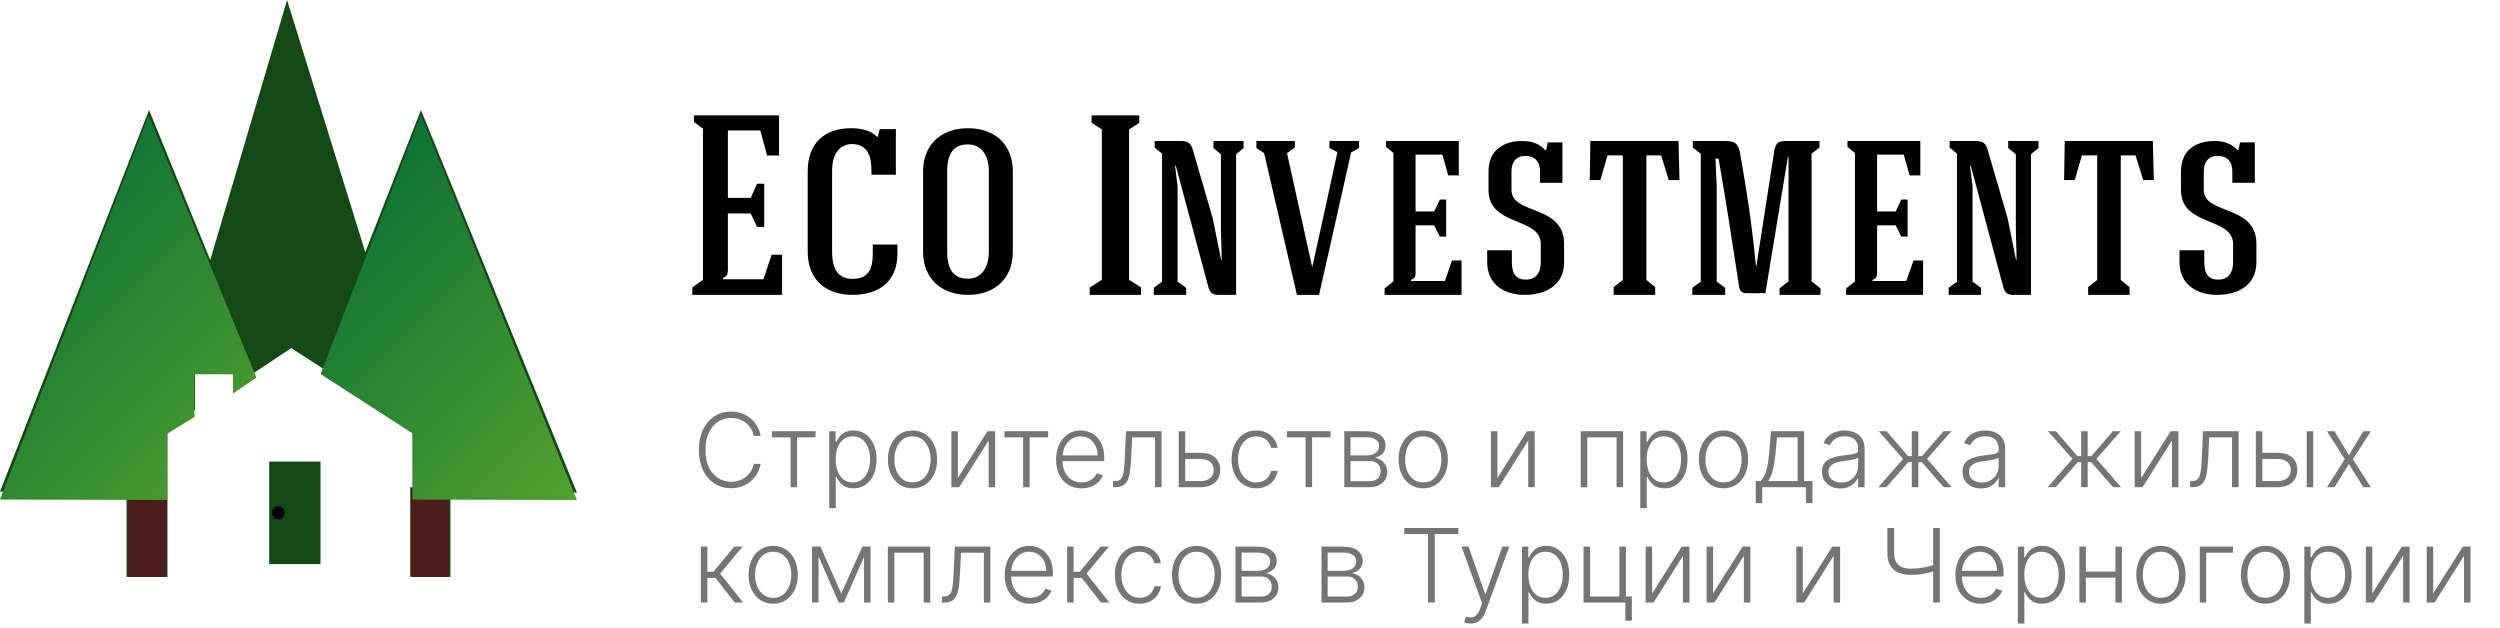
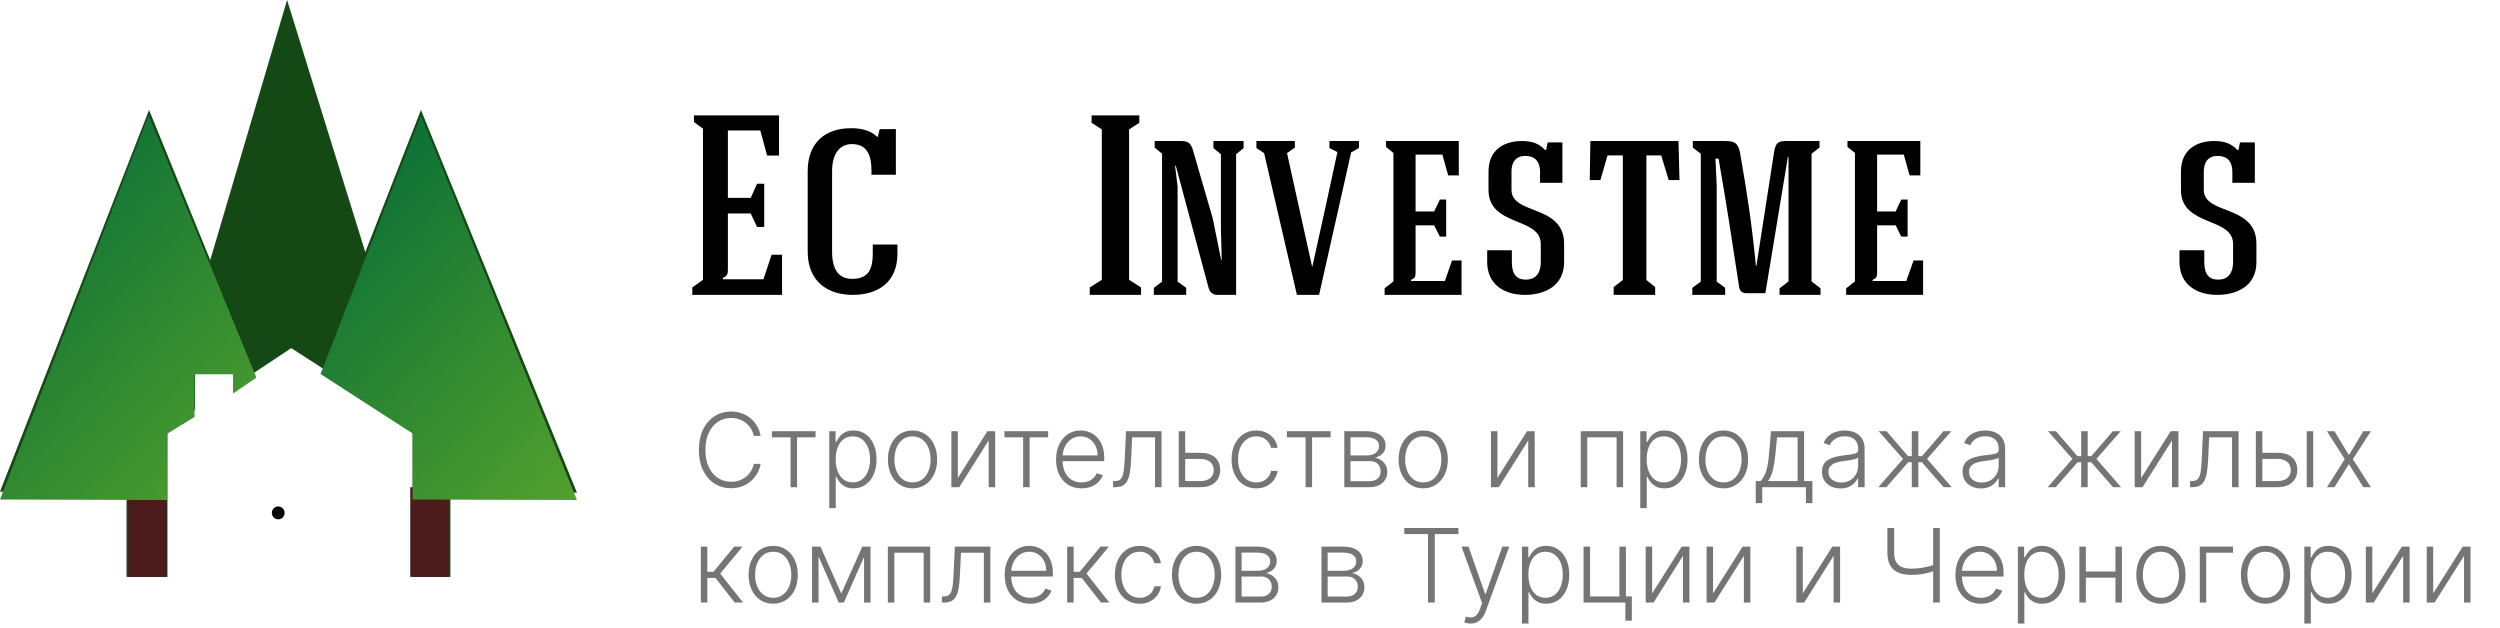
<svg xmlns="http://www.w3.org/2000/svg" width="195" height="49" viewBox="0 0 195 49" fill="none">
  <path d="M61 23V19.868H60.186L59.549 21.781C58.49 21.781 57.441 21.781 56.382 21.781V21.676C56.696 21.56 56.775 21.381 56.775 21.066C56.775 19.584 56.775 18.123 56.775 16.652H58.559L59.049 17.703H59.608C59.608 16.725 59.608 15.306 59.608 14.329H59.049L58.559 15.432H56.775C56.775 13.677 56.775 11.911 56.775 10.177H59.304L59.833 12.132H60.765V9C58.49 9 56.402 9 54.127 9V9.515L54.833 10.04C54.833 13.95 54.833 17.881 54.833 21.823L54 22.422V23C56.343 23 58.676 23 61 23Z" fill="black" />
  <path d="M69.877 10.074H68.618L68.465 10.677H68.424C67.882 10.137 67.104 10 66.377 10C64.3 10 63 11.185 63 13.353C63 14.115 63 18.875 63 19.626C63 21.953 64.556 23 66.5 23C68.465 23 70 22.037 70 19.784V19.076H68.076V19.763C68.076 21.011 67.728 21.752 66.48 21.752C65.487 21.752 64.903 21.128 64.903 19.626C64.903 18.875 64.903 14.115 64.903 13.353C64.903 11.767 65.681 11.238 66.439 11.238C67.667 11.238 67.974 12.168 67.974 13.29V13.628H69.877V10.074Z" fill="black" />
-   <path d="M79 13.358C79 11.316 77.634 10 75.5 10C73.366 10 72 11.337 72 13.358C72 15.463 72 17.537 72 19.642C72 21.663 73.366 23 75.5 23C77.634 23 79 21.684 79 19.642V13.358ZM73.882 13.358C73.882 11.958 74.387 11.263 75.5 11.263C76.613 11.263 77.129 12.2 77.129 13.358C77.129 15.463 77.129 17.537 77.129 19.642C77.129 20.779 76.613 21.737 75.5 21.737C74.387 21.737 73.882 21.021 73.882 19.642V13.358Z" fill="black" />
  <path d="M88.069 10.093L88.867 9.578V9H85.144V9.578L85.942 10.093C85.942 14.014 85.942 17.902 85.942 21.823L85 22.422V23C86.219 23 87.803 23 89 23V22.422L88.069 21.823C88.069 17.902 88.069 14.014 88.069 10.093Z" fill="black" />
  <path d="M91.853 14.553L91.656 12.942C91.675 12.942 91.694 12.922 91.712 12.922L94.253 22.39C94.337 22.75 94.554 23 94.968 23H96.417V12.031L97 11.55V11H94.648V11.55L95.231 12.031V17.546C95.231 18.356 95.288 19.427 95.288 20.278H95.25L94.591 17.025L93.058 11.741C92.888 11.15 92.681 11.02 92.164 11H90.066V11.51L90.64 11.991V21.969L90 22.45V23H92.522V22.45L91.853 21.969V14.553Z" fill="black" />
  <path d="M102.353 20.839C101.694 17.852 101.055 14.934 100.388 11.946L100.999 11.508V11H98V11.548L98.602 11.946L101.159 23H102.888L105.389 11.886L106 11.548V11H103.697V11.548L104.317 11.866C103.678 14.864 103.02 17.852 102.353 20.839Z" fill="black" />
  <path d="M114 23V20.318H113.257L112.7 21.919H110.062V21.819C110.35 21.729 110.415 21.569 110.415 21.289V17.576H111.864L112.31 18.456H112.802V15.564H112.31L111.864 16.495H110.415V12.061H112.505L112.96 13.682H113.786V11H108.111V11.46L108.687 11.931V21.949L108 22.49V23H114Z" fill="black" />
  <path d="M117.924 20.446V19.52H116V20.427C116 22.22 117.365 23 118.938 23C120.464 23 122 22.318 122 20.446V19.013C122 15.923 117.896 16.79 117.896 14.812V13.388C117.896 12.628 118.256 12.16 118.976 12.16C119.706 12.16 120.123 12.589 120.123 13.388V14.256H121.867C121.867 13.203 121.867 12.14 121.867 11.107H120.72L120.597 11.702H120.521C119.981 11.107 119.318 11 118.701 11C117.384 11 116.104 11.624 116.104 13.388V14.812C116.104 17.716 120.18 16.888 120.18 19.032V20.446C120.18 21.236 119.839 21.811 119.005 21.811C118.322 21.811 117.924 21.421 117.924 20.446Z" fill="black" />
  <path d="M129.573 12.121L130.159 14.043H131L130.922 11C128.644 11 126.356 11 124.049 11L124 14.043H124.831L125.388 12.121H126.581C126.581 15.374 126.581 18.606 126.581 21.839L125.867 22.39V23C126.835 23 128.135 23 129.103 23V22.39L128.419 21.839C128.419 18.606 128.419 15.374 128.419 12.121H129.573Z" fill="black" />
  <path d="M133.903 14.533L133.806 12.371H134.049C134.641 15.754 135.136 18.967 135.65 22.369C135.709 22.71 135.874 22.87 136.243 22.87H137.699L139.456 12.231H139.505V13.963C139.505 13.943 139.505 13.932 139.505 21.949L138.806 22.49V23H142V22.49L141.301 21.949V11.991L141.922 11.51V11H139.398C138.748 11 138.534 11.08 138.398 11.741L137 20.738H136.961C136.631 17.385 136.301 15.204 135.709 11.841C135.524 11.08 135.243 11 134.456 11H132.039V11.51L132.66 11.991V21.969L132 22.45V23H134.563V22.45L133.903 21.969V14.533Z" fill="black" />
  <path d="M150 23V20.318H149.257L148.69 21.919H146.062V21.819C146.341 21.729 146.415 21.569 146.415 21.289V17.576H147.864L148.3 18.456H148.793V15.564H148.3L147.864 16.495H146.415V12.061H148.495L148.95 13.682H149.786V11H144.102V11.46L144.687 11.931V21.949L144 22.49V23H150Z" fill="black" />
-   <path d="M153.86 14.553L153.663 12.942C153.682 12.942 153.701 12.922 153.719 12.922L156.256 22.39C156.341 22.75 156.557 23 156.97 23H158.417V12.031L159 11.55V11H156.642V11.55L157.234 12.031V17.546C157.234 18.356 157.29 19.427 157.29 20.278H157.252L156.595 17.025L155.054 11.741C154.894 11.15 154.678 11.02 154.161 11H152.075V11.51L152.648 11.991V21.969L152 22.45V23H154.518V22.45L153.86 21.969V14.553Z" fill="black" />
-   <path d="M166.573 12.121L167.169 14.043H168L167.922 11C165.644 11 163.356 11 161.049 11L161 14.043H161.831L162.388 12.121H163.581C163.581 15.374 163.581 18.606 163.581 21.839L162.877 22.39V23C163.835 23 165.135 23 166.103 23V22.39L165.419 21.839C165.419 18.606 165.419 15.374 165.419 12.121H166.573Z" fill="black" />
  <path d="M171.934 20.446V19.52H170V20.427C170 22.22 171.374 23 172.938 23C174.474 23 176 22.318 176 20.446V19.013C176 15.923 171.896 16.79 171.896 14.812V13.388C171.896 12.628 172.256 12.16 172.976 12.16C173.716 12.16 174.123 12.589 174.123 13.388V14.256H175.877C175.877 13.203 175.877 12.14 175.877 11.107H174.72L174.597 11.702H174.521C173.981 11.107 173.318 11 172.701 11C171.393 11 170.114 11.624 170.114 13.388V14.812C170.114 17.716 174.18 16.888 174.18 19.032V20.446C174.18 21.236 173.839 21.811 173.014 21.811C172.322 21.811 171.934 21.421 171.934 20.446Z" fill="black" />
  <path d="M32.835 8.578L28.493 19.665L22.392 0L16.399 20.283L11.627 8.578L0 38.348L9.868 38.385V45H13.062V33.259L15.215 31.951V28.643H18.23V30.133L22.715 27.153L32.189 33.259V45H35.132V38.385L45 38.421L32.835 8.578Z" fill="#144815" />
-   <path d="M25 36H21V44H25V36Z" fill="#144815" />
  <path d="M22.052 40.363C22.247 40.167 22.249 39.849 22.056 39.651C21.863 39.453 21.549 39.451 21.354 39.646C21.158 39.842 21.156 40.16 21.349 40.358C21.542 40.556 21.856 40.558 22.052 40.363Z" fill="black" />
  <path d="M13 38H10V45H13V38Z" fill="#4C1B1B" />
  <path d="M35 38H32V45H35V38Z" fill="#4C1B1B" />
  <path d="M32.828 9L25 29.171L32.181 33.811V38.964L45 39L32.828 9Z" fill="url(#paint0_linear_217_26)" />
  <path d="M11.592 9L20 29.451L18.175 30.695V29.195H15.17V32.524L13.023 33.842V39L0 38.963L11.592 9Z" fill="url(#paint1_linear_217_26)" />
  <path d="M59.33 34H58.795C58.756 33.801 58.684 33.617 58.58 33.449C58.477 33.278 58.349 33.13 58.193 33.003C58.038 32.876 57.862 32.778 57.665 32.707C57.468 32.637 57.255 32.602 57.026 32.602C56.658 32.602 56.323 32.698 56.02 32.889C55.719 33.081 55.477 33.362 55.295 33.733C55.115 34.102 55.026 34.555 55.026 35.091C55.026 35.631 55.115 36.085 55.295 36.455C55.477 36.824 55.719 37.104 56.02 37.295C56.323 37.485 56.658 37.58 57.026 37.58C57.255 37.58 57.468 37.544 57.665 37.474C57.862 37.404 58.038 37.307 58.193 37.182C58.349 37.055 58.477 36.906 58.58 36.736C58.684 36.565 58.756 36.381 58.795 36.182H59.33C59.282 36.449 59.193 36.698 59.062 36.929C58.934 37.158 58.769 37.359 58.568 37.531C58.369 37.704 58.14 37.838 57.881 37.935C57.621 38.031 57.336 38.08 57.026 38.08C56.537 38.08 56.103 37.957 55.724 37.713C55.346 37.467 55.048 37.12 54.832 36.673C54.618 36.226 54.511 35.699 54.511 35.091C54.511 34.483 54.618 33.956 54.832 33.508C55.048 33.062 55.346 32.716 55.724 32.472C56.103 32.225 56.537 32.102 57.026 32.102C57.336 32.102 57.621 32.151 57.881 32.247C58.14 32.342 58.369 32.476 58.568 32.651C58.769 32.823 58.934 33.024 59.062 33.253C59.193 33.482 59.282 33.731 59.33 34ZM60.205 34.114V33.636H63.614V34.114H62.171V38H61.666V34.114H60.205ZM64.683 39.636V33.636H65.175V34.469H65.234C65.295 34.338 65.378 34.205 65.484 34.068C65.59 33.93 65.731 33.813 65.905 33.719C66.081 33.624 66.303 33.577 66.57 33.577C66.93 33.577 67.244 33.671 67.513 33.861C67.784 34.048 67.994 34.312 68.144 34.651C68.295 34.988 68.371 35.381 68.371 35.83C68.371 36.28 68.295 36.675 68.144 37.014C67.994 37.353 67.784 37.617 67.513 37.807C67.244 37.996 66.931 38.091 66.575 38.091C66.312 38.091 66.091 38.044 65.913 37.949C65.737 37.854 65.594 37.738 65.484 37.599C65.376 37.459 65.293 37.323 65.234 37.19H65.189V39.636H64.683ZM65.183 35.821C65.183 36.173 65.235 36.486 65.34 36.758C65.445 37.029 65.597 37.242 65.794 37.398C65.993 37.551 66.233 37.628 66.516 37.628C66.805 37.628 67.05 37.548 67.249 37.389C67.449 37.228 67.602 37.011 67.706 36.739C67.812 36.466 67.865 36.16 67.865 35.821C67.865 35.486 67.813 35.184 67.709 34.915C67.606 34.646 67.455 34.433 67.254 34.276C67.053 34.117 66.807 34.037 66.516 34.037C66.231 34.037 65.99 34.114 65.791 34.267C65.592 34.419 65.441 34.629 65.337 34.898C65.234 35.165 65.183 35.472 65.183 35.821ZM71.176 38.091C70.799 38.091 70.466 37.995 70.176 37.804C69.888 37.613 69.663 37.349 69.5 37.011C69.337 36.672 69.256 36.281 69.256 35.838C69.256 35.391 69.337 34.998 69.5 34.659C69.663 34.318 69.888 34.053 70.176 33.864C70.466 33.672 70.799 33.577 71.176 33.577C71.553 33.577 71.885 33.672 72.173 33.864C72.461 34.055 72.687 34.32 72.849 34.659C73.014 34.998 73.097 35.391 73.097 35.838C73.097 36.281 73.015 36.672 72.852 37.011C72.689 37.349 72.463 37.613 72.173 37.804C71.885 37.995 71.553 38.091 71.176 38.091ZM71.176 37.628C71.479 37.628 71.736 37.546 71.946 37.383C72.156 37.221 72.315 37.004 72.423 36.733C72.533 36.462 72.588 36.164 72.588 35.838C72.588 35.512 72.533 35.213 72.423 34.94C72.315 34.668 72.156 34.449 71.946 34.284C71.736 34.119 71.479 34.037 71.176 34.037C70.875 34.037 70.618 34.119 70.406 34.284C70.196 34.449 70.036 34.668 69.926 34.94C69.818 35.213 69.764 35.512 69.764 35.838C69.764 36.164 69.818 36.462 69.926 36.733C70.036 37.004 70.196 37.221 70.406 37.383C70.617 37.546 70.873 37.628 71.176 37.628ZM74.712 37.281L77.016 33.636H77.621V38H77.116V34.355L74.82 38H74.207V33.636H74.712V37.281ZM78.346 34.114V33.636H81.755V34.114H80.312V38H79.806V34.114H78.346ZM84.362 38.091C83.954 38.091 83.602 37.996 83.305 37.807C83.007 37.615 82.777 37.351 82.614 37.014C82.453 36.675 82.373 36.285 82.373 35.844C82.373 35.404 82.453 35.014 82.614 34.673C82.777 34.331 83.002 34.062 83.288 33.869C83.576 33.674 83.908 33.577 84.285 33.577C84.522 33.577 84.75 33.62 84.969 33.707C85.189 33.793 85.386 33.924 85.56 34.102C85.737 34.278 85.876 34.501 85.978 34.77C86.08 35.037 86.131 35.353 86.131 35.719V35.969H82.722V35.523H85.614C85.614 35.242 85.558 34.99 85.444 34.767C85.332 34.542 85.176 34.364 84.975 34.233C84.776 34.102 84.546 34.037 84.285 34.037C84.008 34.037 83.765 34.111 83.555 34.258C83.344 34.406 83.18 34.601 83.06 34.844C82.943 35.086 82.883 35.351 82.881 35.639V35.906C82.881 36.253 82.941 36.556 83.06 36.815C83.182 37.073 83.353 37.273 83.575 37.415C83.796 37.557 84.058 37.628 84.362 37.628C84.568 37.628 84.749 37.596 84.904 37.531C85.061 37.467 85.193 37.381 85.299 37.273C85.407 37.163 85.488 37.043 85.543 36.912L86.023 37.068C85.957 37.252 85.848 37.421 85.697 37.577C85.547 37.732 85.36 37.857 85.134 37.952C84.911 38.044 84.653 38.091 84.362 38.091ZM86.817 38V37.523H86.953C87.108 37.523 87.233 37.494 87.328 37.438C87.425 37.379 87.499 37.28 87.553 37.142C87.606 37.004 87.645 36.815 87.672 36.577C87.698 36.338 87.719 36.039 87.734 35.679L87.828 33.636H90.601V38H90.092V34.114H88.308L88.226 35.849C88.209 36.204 88.18 36.515 88.141 36.784C88.103 37.053 88.04 37.278 87.953 37.457C87.868 37.637 87.749 37.773 87.595 37.864C87.444 37.955 87.245 38 86.999 38H86.817ZM92.362 35.321H93.637C94.128 35.321 94.506 35.44 94.773 35.679C95.04 35.918 95.174 36.24 95.174 36.648C95.174 36.919 95.114 37.155 94.995 37.358C94.876 37.561 94.701 37.719 94.472 37.832C94.243 37.944 93.965 38 93.637 38H91.941V33.636H92.447V37.523H93.637C93.946 37.523 94.195 37.449 94.384 37.301C94.574 37.153 94.668 36.943 94.668 36.67C94.668 36.392 94.574 36.177 94.384 36.026C94.195 35.874 93.946 35.798 93.637 35.798H92.362V35.321ZM97.989 38.091C97.599 38.091 97.259 37.993 96.969 37.798C96.682 37.603 96.458 37.336 96.299 36.997C96.14 36.658 96.06 36.272 96.06 35.838C96.06 35.401 96.141 35.011 96.302 34.67C96.465 34.33 96.69 34.062 96.978 33.869C97.266 33.674 97.6 33.577 97.981 33.577C98.272 33.577 98.537 33.633 98.773 33.747C99.01 33.859 99.205 34.017 99.359 34.222C99.514 34.424 99.612 34.661 99.651 34.932H99.14C99.087 34.686 98.959 34.475 98.756 34.301C98.556 34.125 98.3 34.037 97.989 34.037C97.711 34.037 97.465 34.113 97.251 34.264C97.037 34.414 96.869 34.623 96.748 34.892C96.629 35.159 96.569 35.469 96.569 35.821C96.569 36.175 96.628 36.489 96.745 36.761C96.862 37.032 97.027 37.244 97.239 37.398C97.453 37.551 97.703 37.628 97.989 37.628C98.183 37.628 98.359 37.592 98.518 37.52C98.679 37.446 98.813 37.342 98.921 37.207C99.031 37.073 99.105 36.913 99.143 36.727H99.654C99.616 36.99 99.522 37.225 99.373 37.432C99.225 37.636 99.033 37.797 98.796 37.915C98.561 38.032 98.292 38.091 97.989 38.091ZM100.377 34.114V33.636H103.786V34.114H102.343V38H101.837V34.114H100.377ZM104.855 38V33.636H106.574C107.038 33.636 107.403 33.737 107.67 33.938C107.939 34.138 108.074 34.409 108.074 34.75C108.074 35.01 107.999 35.217 107.849 35.372C107.7 35.528 107.499 35.637 107.247 35.702C107.416 35.73 107.572 35.792 107.716 35.886C107.862 35.981 107.98 36.106 108.071 36.261C108.162 36.417 108.207 36.602 108.207 36.818C108.207 37.045 108.151 37.248 108.037 37.426C107.923 37.604 107.763 37.744 107.557 37.847C107.35 37.949 107.106 38 106.824 38H104.855ZM105.338 37.531H106.824C107.091 37.531 107.302 37.463 107.457 37.327C107.613 37.188 107.69 37.005 107.69 36.776C107.69 36.531 107.616 36.336 107.469 36.19C107.323 36.043 107.127 35.969 106.881 35.969H105.338V37.531ZM105.338 35.52H106.605C106.802 35.52 106.973 35.49 107.116 35.429C107.26 35.368 107.371 35.283 107.449 35.173C107.528 35.062 107.567 34.931 107.565 34.781C107.565 34.567 107.478 34.401 107.304 34.284C107.13 34.165 106.886 34.105 106.574 34.105H105.338V35.52ZM111.012 38.091C110.635 38.091 110.302 37.995 110.012 37.804C109.724 37.613 109.499 37.349 109.336 37.011C109.173 36.672 109.092 36.281 109.092 35.838C109.092 35.391 109.173 34.998 109.336 34.659C109.499 34.318 109.724 34.053 110.012 33.864C110.302 33.672 110.635 33.577 111.012 33.577C111.389 33.577 111.721 33.672 112.009 33.864C112.297 34.055 112.522 34.32 112.685 34.659C112.85 34.998 112.933 35.391 112.933 35.838C112.933 36.281 112.851 36.672 112.688 37.011C112.525 37.349 112.299 37.613 112.009 37.804C111.721 37.995 111.389 38.091 111.012 38.091ZM111.012 37.628C111.315 37.628 111.572 37.546 111.782 37.383C111.992 37.221 112.151 37.004 112.259 36.733C112.369 36.462 112.424 36.164 112.424 35.838C112.424 35.512 112.369 35.213 112.259 34.94C112.151 34.668 111.992 34.449 111.782 34.284C111.572 34.119 111.315 34.037 111.012 34.037C110.711 34.037 110.454 34.119 110.242 34.284C110.032 34.449 109.872 34.668 109.762 34.94C109.654 35.213 109.6 35.512 109.6 35.838C109.6 36.164 109.654 36.462 109.762 36.733C109.872 37.004 110.032 37.221 110.242 37.383C110.452 37.546 110.709 37.628 111.012 37.628ZM116.798 37.281L119.102 33.636H119.707V38H119.202V34.355L116.906 38H116.293V33.636H116.798V37.281ZM123.298 38V33.636H126.602V38H126.094V34.114H123.807V38H123.298ZM127.941 39.636V33.636H128.433V34.469H128.492C128.553 34.338 128.636 34.205 128.742 34.068C128.848 33.93 128.988 33.813 129.163 33.719C129.339 33.624 129.56 33.577 129.827 33.577C130.187 33.577 130.502 33.671 130.771 33.861C131.041 34.048 131.252 34.312 131.401 34.651C131.553 34.988 131.629 35.381 131.629 35.83C131.629 36.28 131.553 36.675 131.401 37.014C131.252 37.353 131.041 37.617 130.771 37.807C130.502 37.996 130.189 38.091 129.833 38.091C129.57 38.091 129.349 38.044 129.171 37.949C128.995 37.854 128.852 37.738 128.742 37.599C128.634 37.459 128.551 37.323 128.492 37.19H128.447V39.636H127.941ZM128.441 35.821C128.441 36.173 128.493 36.486 128.597 36.758C128.703 37.029 128.855 37.242 129.052 37.398C129.251 37.551 129.491 37.628 129.773 37.628C130.063 37.628 130.308 37.548 130.506 37.389C130.707 37.228 130.86 37.011 130.964 36.739C131.07 36.466 131.123 36.16 131.123 35.821C131.123 35.486 131.071 35.184 130.967 34.915C130.864 34.646 130.713 34.433 130.512 34.276C130.311 34.117 130.065 34.037 129.773 34.037C129.489 34.037 129.248 34.114 129.049 34.267C128.85 34.419 128.699 34.629 128.594 34.898C128.492 35.165 128.441 35.472 128.441 35.821ZM134.434 38.091C134.057 38.091 133.724 37.995 133.434 37.804C133.146 37.613 132.921 37.349 132.758 37.011C132.595 36.672 132.513 36.281 132.513 35.838C132.513 35.391 132.595 34.998 132.758 34.659C132.921 34.318 133.146 34.053 133.434 33.864C133.724 33.672 134.057 33.577 134.434 33.577C134.811 33.577 135.143 33.672 135.431 33.864C135.719 34.055 135.944 34.32 136.107 34.659C136.272 34.998 136.354 35.391 136.354 35.838C136.354 36.281 136.273 36.672 136.11 37.011C135.947 37.349 135.721 37.613 135.431 37.804C135.143 37.995 134.811 38.091 134.434 38.091ZM134.434 37.628C134.737 37.628 134.994 37.546 135.204 37.383C135.414 37.221 135.573 37.004 135.681 36.733C135.791 36.462 135.846 36.164 135.846 35.838C135.846 35.512 135.791 35.213 135.681 34.94C135.573 34.668 135.414 34.449 135.204 34.284C134.994 34.119 134.737 34.037 134.434 34.037C134.133 34.037 133.876 34.119 133.664 34.284C133.454 34.449 133.294 34.668 133.184 34.94C133.076 35.213 133.022 35.512 133.022 35.838C133.022 36.164 133.076 36.462 133.184 36.733C133.294 37.004 133.454 37.221 133.664 37.383C133.874 37.546 134.131 37.628 134.434 37.628ZM136.947 39.242V37.523H137.325C137.42 37.417 137.502 37.302 137.572 37.179C137.643 37.056 137.703 36.916 137.754 36.758C137.807 36.599 137.852 36.415 137.888 36.205C137.924 35.992 137.954 35.745 137.979 35.463L138.138 33.636H140.72V37.523H141.368V39.242H140.862V38H137.456V39.242H136.947ZM137.908 37.523H140.214V34.114H138.609L138.479 35.463C138.433 35.921 138.369 36.321 138.286 36.662C138.202 37.003 138.076 37.29 137.908 37.523ZM143.55 38.099C143.287 38.099 143.047 38.048 142.829 37.946C142.611 37.842 142.438 37.692 142.309 37.497C142.18 37.3 142.116 37.062 142.116 36.781C142.116 36.565 142.156 36.383 142.238 36.236C142.319 36.088 142.435 35.967 142.585 35.872C142.734 35.778 142.911 35.703 143.116 35.648C143.32 35.593 143.546 35.55 143.792 35.52C144.036 35.49 144.243 35.463 144.411 35.44C144.582 35.418 144.711 35.382 144.8 35.332C144.889 35.283 144.934 35.204 144.934 35.094V34.992C144.934 34.694 144.845 34.46 144.667 34.29C144.491 34.117 144.237 34.031 143.906 34.031C143.591 34.031 143.335 34.1 143.136 34.239C142.939 34.377 142.8 34.54 142.721 34.727L142.241 34.554C142.339 34.315 142.476 34.125 142.65 33.983C142.824 33.839 143.019 33.736 143.235 33.673C143.451 33.609 143.67 33.577 143.891 33.577C144.058 33.577 144.231 33.599 144.411 33.642C144.593 33.686 144.762 33.761 144.917 33.869C145.072 33.975 145.198 34.124 145.295 34.315C145.391 34.505 145.44 34.745 145.44 35.037V38H144.934V37.31H144.903C144.842 37.438 144.752 37.563 144.633 37.685C144.513 37.806 144.364 37.905 144.184 37.983C144.004 38.061 143.793 38.099 143.55 38.099ZM143.619 37.636C143.888 37.636 144.121 37.577 144.317 37.457C144.514 37.338 144.666 37.18 144.772 36.983C144.88 36.784 144.934 36.565 144.934 36.327V35.696C144.896 35.732 144.833 35.764 144.744 35.793C144.656 35.821 144.555 35.847 144.44 35.869C144.326 35.89 144.212 35.908 144.099 35.923C143.985 35.938 143.883 35.952 143.792 35.963C143.546 35.993 143.335 36.041 143.161 36.105C142.987 36.169 142.853 36.258 142.761 36.372C142.668 36.484 142.621 36.628 142.621 36.804C142.621 37.069 142.716 37.275 142.906 37.42C143.095 37.564 143.333 37.636 143.619 37.636ZM146.512 38L148.438 35.795L146.538 33.636H147.154L148.827 35.577H149.12V33.636H149.629V35.577H149.915L151.589 33.636H152.205L150.31 35.795L152.231 38H151.606L149.907 36.054H149.629V38H149.12V36.054H148.842L147.137 38H146.512ZM154.511 38.099C154.248 38.099 154.008 38.048 153.79 37.946C153.572 37.842 153.399 37.692 153.27 37.497C153.141 37.3 153.077 37.062 153.077 36.781C153.077 36.565 153.117 36.383 153.199 36.236C153.28 36.088 153.396 35.967 153.545 35.872C153.695 35.778 153.872 35.703 154.077 35.648C154.281 35.593 154.507 35.55 154.753 35.52C154.997 35.49 155.204 35.463 155.372 35.44C155.543 35.418 155.672 35.382 155.761 35.332C155.85 35.283 155.895 35.204 155.895 35.094V34.992C155.895 34.694 155.806 34.46 155.628 34.29C155.452 34.117 155.198 34.031 154.866 34.031C154.552 34.031 154.295 34.1 154.097 34.239C153.9 34.377 153.761 34.54 153.682 34.727L153.202 34.554C153.3 34.315 153.437 34.125 153.611 33.983C153.785 33.839 153.98 33.736 154.196 33.673C154.412 33.609 154.631 33.577 154.852 33.577C155.019 33.577 155.192 33.599 155.372 33.642C155.554 33.686 155.723 33.761 155.878 33.869C156.033 33.975 156.159 34.124 156.256 34.315C156.352 34.505 156.401 34.745 156.401 35.037V38H155.895V37.31H155.864C155.803 37.438 155.713 37.563 155.594 37.685C155.474 37.806 155.325 37.905 155.145 37.983C154.965 38.061 154.754 38.099 154.511 38.099ZM154.58 37.636C154.848 37.636 155.081 37.577 155.278 37.457C155.475 37.338 155.627 37.18 155.733 36.983C155.841 36.784 155.895 36.565 155.895 36.327V35.696C155.857 35.732 155.794 35.764 155.705 35.793C155.617 35.821 155.516 35.847 155.401 35.869C155.287 35.89 155.173 35.908 155.06 35.923C154.946 35.938 154.844 35.952 154.753 35.963C154.507 35.993 154.296 36.041 154.122 36.105C153.948 36.169 153.814 36.258 153.722 36.372C153.629 36.484 153.582 36.628 153.582 36.804C153.582 37.069 153.677 37.275 153.866 37.42C154.056 37.564 154.294 37.636 154.58 37.636ZM159.723 38L161.649 35.795L159.749 33.636H160.365L162.038 35.577H162.331V33.636H162.839V35.577H163.126L164.8 33.636H165.416L163.521 35.795L165.442 38H164.817L163.118 36.054H162.839V38H162.331V36.054H162.053L160.348 38H159.723ZM167.009 37.281L169.313 33.636H169.918V38H169.413V34.355L167.117 38H166.504V33.636H167.009V37.281ZM170.825 38V37.523H170.961C171.116 37.523 171.241 37.494 171.336 37.438C171.433 37.379 171.507 37.28 171.56 37.142C171.613 37.004 171.653 36.815 171.68 36.577C171.706 36.338 171.727 36.039 171.742 35.679L171.836 33.636H174.609V38H174.1V34.114H172.316L172.234 35.849C172.217 36.204 172.188 36.515 172.148 36.784C172.111 37.053 172.048 37.278 171.961 37.457C171.876 37.637 171.756 37.773 171.603 37.864C171.451 37.955 171.253 38 171.006 38H170.825ZM176.375 35.321H177.653C178.144 35.321 178.523 35.44 178.79 35.679C179.057 35.918 179.19 36.24 179.19 36.648C179.19 36.919 179.13 37.155 179.009 37.358C178.889 37.561 178.715 37.719 178.486 37.832C178.257 37.944 177.979 38 177.653 38H175.955V33.636H176.463V37.523H177.653C177.962 37.523 178.21 37.449 178.398 37.301C178.587 37.153 178.682 36.943 178.682 36.67C178.682 36.392 178.587 36.177 178.398 36.026C178.21 35.874 177.962 35.798 177.653 35.798H176.375V35.321ZM179.926 38V33.636H180.432V38H179.926ZM182.089 33.636L183.214 35.497L184.339 33.636H184.928L183.524 35.818L184.928 38H184.339L183.214 36.199L182.089 38H181.504L182.891 35.818L181.504 33.636H182.089ZM54.668 47V42.636H55.173V44.599H55.648L57.27 42.636H57.923L56.173 44.736L57.963 47H57.31L55.804 45.077H55.173V47H54.668ZM60.309 47.091C59.932 47.091 59.599 46.995 59.309 46.804C59.021 46.613 58.796 46.349 58.633 46.011C58.47 45.672 58.389 45.281 58.389 44.838C58.389 44.391 58.47 43.998 58.633 43.659C58.796 43.318 59.021 43.053 59.309 42.864C59.599 42.672 59.932 42.577 60.309 42.577C60.686 42.577 61.018 42.672 61.306 42.864C61.594 43.055 61.819 43.32 61.982 43.659C62.147 43.998 62.229 44.391 62.229 44.838C62.229 45.281 62.148 45.672 61.985 46.011C61.822 46.349 61.596 46.613 61.306 46.804C61.018 46.995 60.686 47.091 60.309 47.091ZM60.309 46.628C60.612 46.628 60.869 46.546 61.079 46.383C61.289 46.221 61.448 46.004 61.556 45.733C61.666 45.462 61.721 45.164 61.721 44.838C61.721 44.512 61.666 44.213 61.556 43.94C61.448 43.668 61.289 43.449 61.079 43.284C60.869 43.119 60.612 43.037 60.309 43.037C60.008 43.037 59.751 43.119 59.539 43.284C59.329 43.449 59.169 43.668 59.059 43.94C58.951 44.213 58.897 44.512 58.897 44.838C58.897 45.164 58.951 45.462 59.059 45.733C59.169 46.004 59.329 46.221 59.539 46.383C59.749 46.546 60.006 46.628 60.309 46.628ZM65.621 46.293L67.26 42.636H67.751L65.822 47H65.419L63.513 42.636H63.996L65.621 46.293ZM63.845 42.636V47H63.34V42.636H63.845ZM67.396 47V42.636H67.902V47H67.396ZM69.251 47V42.636H72.555V47H72.047V43.114H69.76V47H69.251ZM73.465 47V46.523H73.602C73.757 46.523 73.882 46.494 73.977 46.438C74.073 46.379 74.148 46.28 74.201 46.142C74.254 46.004 74.294 45.815 74.32 45.577C74.347 45.338 74.368 45.039 74.383 44.679L74.477 42.636H77.249V47H76.741V43.114H74.957L74.874 44.849C74.857 45.204 74.829 45.515 74.789 45.784C74.751 46.053 74.689 46.278 74.602 46.457C74.516 46.637 74.397 46.773 74.244 46.864C74.092 46.955 73.893 47 73.647 47H73.465ZM80.354 47.091C79.947 47.091 79.594 46.996 79.297 46.807C78.999 46.615 78.769 46.351 78.606 46.014C78.445 45.675 78.365 45.285 78.365 44.844C78.365 44.404 78.445 44.014 78.606 43.673C78.769 43.331 78.994 43.062 79.28 42.869C79.568 42.674 79.9 42.577 80.277 42.577C80.514 42.577 80.742 42.62 80.962 42.707C81.181 42.793 81.378 42.924 81.553 43.102C81.729 43.278 81.868 43.501 81.97 43.77C82.072 44.037 82.124 44.353 82.124 44.719V44.969H78.715V44.523H81.606C81.606 44.242 81.55 43.99 81.436 43.767C81.324 43.542 81.168 43.364 80.967 43.233C80.769 43.102 80.538 43.037 80.277 43.037C80.001 43.037 79.757 43.111 79.547 43.258C79.337 43.406 79.172 43.601 79.053 43.844C78.935 44.086 78.876 44.351 78.874 44.639V44.906C78.874 45.253 78.933 45.556 79.053 45.815C79.174 46.073 79.345 46.273 79.567 46.415C79.788 46.557 80.051 46.628 80.354 46.628C80.56 46.628 80.741 46.596 80.896 46.531C81.053 46.467 81.185 46.381 81.291 46.273C81.399 46.163 81.481 46.043 81.535 45.912L82.016 46.068C81.949 46.252 81.84 46.421 81.689 46.577C81.539 46.732 81.352 46.857 81.126 46.952C80.903 47.044 80.645 47.091 80.354 47.091ZM83.238 47V42.636H83.744V44.599H84.218L85.84 42.636H86.494L84.744 44.736L86.533 47H85.88L84.374 45.077H83.744V47H83.238ZM88.888 47.091C88.498 47.091 88.158 46.993 87.868 46.798C87.58 46.603 87.356 46.336 87.197 45.997C87.038 45.658 86.959 45.272 86.959 44.838C86.959 44.401 87.039 44.011 87.2 43.67C87.363 43.33 87.588 43.062 87.876 42.869C88.164 42.674 88.499 42.577 88.879 42.577C89.171 42.577 89.435 42.633 89.672 42.747C89.909 42.859 90.104 43.017 90.257 43.222C90.412 43.424 90.51 43.661 90.55 43.932H90.038C89.985 43.686 89.858 43.475 89.655 43.301C89.454 43.125 89.198 43.037 88.888 43.037C88.609 43.037 88.363 43.113 88.149 43.264C87.935 43.414 87.767 43.623 87.646 43.892C87.527 44.159 87.467 44.469 87.467 44.821C87.467 45.175 87.526 45.489 87.644 45.761C87.761 46.032 87.926 46.244 88.138 46.398C88.352 46.551 88.602 46.628 88.888 46.628C89.081 46.628 89.257 46.592 89.416 46.52C89.577 46.446 89.712 46.342 89.82 46.207C89.93 46.073 90.003 45.913 90.041 45.727H90.553C90.515 45.99 90.421 46.225 90.271 46.432C90.124 46.636 89.931 46.797 89.695 46.915C89.46 47.032 89.191 47.091 88.888 47.091ZM93.332 47.091C92.956 47.091 92.622 46.995 92.332 46.804C92.044 46.613 91.819 46.349 91.656 46.011C91.493 45.672 91.412 45.281 91.412 44.838C91.412 44.391 91.493 43.998 91.656 43.659C91.819 43.318 92.044 43.053 92.332 42.864C92.622 42.672 92.956 42.577 93.332 42.577C93.709 42.577 94.042 42.672 94.329 42.864C94.617 43.055 94.843 43.32 95.006 43.659C95.171 43.998 95.253 44.391 95.253 44.838C95.253 45.281 95.171 45.672 95.008 46.011C94.846 46.349 94.619 46.613 94.329 46.804C94.042 46.995 93.709 47.091 93.332 47.091ZM93.332 46.628C93.635 46.628 93.892 46.546 94.102 46.383C94.312 46.221 94.472 46.004 94.579 45.733C94.689 45.462 94.744 45.164 94.744 44.838C94.744 44.512 94.689 44.213 94.579 43.94C94.472 43.668 94.312 43.449 94.102 43.284C93.892 43.119 93.635 43.037 93.332 43.037C93.031 43.037 92.775 43.119 92.562 43.284C92.352 43.449 92.192 43.668 92.082 43.94C91.974 44.213 91.921 44.512 91.921 44.838C91.921 45.164 91.974 45.462 92.082 45.733C92.192 46.004 92.352 46.221 92.562 46.383C92.773 46.546 93.029 46.628 93.332 46.628ZM96.363 47V42.636H98.082C98.546 42.636 98.911 42.737 99.178 42.938C99.447 43.138 99.582 43.409 99.582 43.75C99.582 44.01 99.507 44.217 99.357 44.372C99.208 44.528 99.007 44.637 98.755 44.702C98.924 44.73 99.08 44.792 99.224 44.886C99.37 44.981 99.488 45.106 99.579 45.261C99.67 45.417 99.715 45.602 99.715 45.818C99.715 46.045 99.658 46.248 99.545 46.426C99.431 46.604 99.271 46.744 99.065 46.847C98.858 46.949 98.614 47 98.332 47H96.363ZM96.846 46.531H98.332C98.599 46.531 98.81 46.463 98.965 46.327C99.121 46.188 99.198 46.005 99.198 45.776C99.198 45.531 99.124 45.336 98.977 45.19C98.831 45.043 98.635 44.969 98.388 44.969H96.846V46.531ZM96.846 44.52H98.113C98.31 44.52 98.48 44.49 98.624 44.429C98.768 44.368 98.879 44.283 98.957 44.173C99.036 44.062 99.075 43.931 99.073 43.781C99.073 43.567 98.986 43.401 98.812 43.284C98.638 43.165 98.394 43.105 98.082 43.105H96.846V44.52ZM103.074 47V42.636H104.793C105.257 42.636 105.622 42.737 105.889 42.938C106.158 43.138 106.293 43.409 106.293 43.75C106.293 44.01 106.218 44.217 106.068 44.372C105.919 44.528 105.718 44.637 105.466 44.702C105.634 44.73 105.791 44.792 105.935 44.886C106.08 44.981 106.199 45.106 106.29 45.261C106.381 45.417 106.426 45.602 106.426 45.818C106.426 46.045 106.369 46.248 106.256 46.426C106.142 46.604 105.982 46.744 105.776 46.847C105.569 46.949 105.325 47 105.043 47H103.074ZM103.557 46.531H105.043C105.31 46.531 105.521 46.463 105.676 46.327C105.831 46.188 105.909 46.005 105.909 45.776C105.909 45.531 105.835 45.336 105.688 45.19C105.542 45.043 105.346 44.969 105.099 44.969H103.557V46.531ZM103.557 44.52H104.824C105.021 44.52 105.191 44.49 105.335 44.429C105.479 44.368 105.59 44.283 105.668 44.173C105.747 44.062 105.786 43.931 105.784 43.781C105.784 43.567 105.697 43.401 105.523 43.284C105.348 43.165 105.105 43.105 104.793 43.105H103.557V44.52ZM109.538 41.659V41.182H113.756V41.659H111.913V47H111.381V41.659H109.538ZM114.7 48.636C114.599 48.636 114.505 48.627 114.418 48.608C114.331 48.589 114.262 48.568 114.211 48.545L114.347 48.099C114.52 48.153 114.673 48.171 114.808 48.156C114.942 48.143 115.061 48.082 115.165 47.974C115.27 47.868 115.362 47.706 115.444 47.486L115.603 47.043L113.998 42.636H114.546L115.842 46.332H115.881L117.177 42.636H117.725L115.879 47.69C115.801 47.901 115.705 48.076 115.592 48.216C115.478 48.358 115.346 48.463 115.197 48.531C115.049 48.601 114.883 48.636 114.7 48.636ZM118.714 48.636V42.636H119.206V43.469H119.266C119.326 43.338 119.41 43.205 119.516 43.068C119.622 42.93 119.762 42.813 119.936 42.719C120.112 42.624 120.334 42.577 120.601 42.577C120.961 42.577 121.275 42.671 121.544 42.861C121.815 43.048 122.025 43.312 122.175 43.651C122.326 43.988 122.402 44.381 122.402 44.83C122.402 45.28 122.326 45.675 122.175 46.014C122.025 46.353 121.815 46.617 121.544 46.807C121.275 46.996 120.963 47.091 120.607 47.091C120.343 47.091 120.123 47.044 119.945 46.949C119.768 46.854 119.625 46.738 119.516 46.599C119.408 46.459 119.324 46.323 119.266 46.19H119.22V48.636H118.714ZM119.214 44.821C119.214 45.173 119.267 45.486 119.371 45.758C119.477 46.029 119.628 46.242 119.825 46.398C120.024 46.551 120.265 46.628 120.547 46.628C120.837 46.628 121.081 46.548 121.28 46.389C121.481 46.228 121.633 46.011 121.737 45.739C121.843 45.466 121.896 45.16 121.896 44.821C121.896 44.486 121.844 44.184 121.74 43.915C121.638 43.646 121.486 43.433 121.286 43.276C121.085 43.117 120.839 43.037 120.547 43.037C120.263 43.037 120.021 43.114 119.822 43.267C119.624 43.419 119.472 43.629 119.368 43.898C119.266 44.165 119.214 44.472 119.214 44.821ZM126.821 42.636V46.52H127.284V48.412H126.778V47H123.517V42.636H124.026V46.523H126.312V42.636H126.821ZM128.869 46.281L131.173 42.636H131.778V47H131.272V43.355L128.977 47H128.363V42.636H128.869V46.281ZM133.619 46.281L135.923 42.636H136.528V47H136.022V43.355L133.727 47H133.113V42.636H133.619V46.281ZM140.619 46.281L142.923 42.636H143.528V47H143.022V43.355L140.727 47H140.113V42.636H140.619V46.281ZM147.215 41.182H147.744V43.111C147.744 43.412 147.796 43.654 147.9 43.838C148.006 44.02 148.158 44.151 148.357 44.233C148.556 44.314 148.796 44.355 149.076 44.355C149.229 44.355 149.382 44.349 149.533 44.335C149.685 44.322 149.835 44.303 149.982 44.278C150.132 44.252 150.28 44.221 150.425 44.185C150.571 44.149 150.714 44.107 150.854 44.06V44.548C150.707 44.596 150.563 44.637 150.423 44.673C150.282 44.709 150.141 44.74 149.999 44.767C149.859 44.792 149.713 44.811 149.562 44.824C149.41 44.835 149.249 44.841 149.079 44.841C148.685 44.841 148.349 44.781 148.07 44.662C147.792 44.543 147.58 44.356 147.434 44.102C147.288 43.847 147.215 43.516 147.215 43.111V41.182ZM150.786 41.182H151.306V47H150.786V41.182ZM154.51 47.091C154.103 47.091 153.75 46.996 153.453 46.807C153.156 46.615 152.926 46.351 152.763 46.014C152.602 45.675 152.521 45.285 152.521 44.844C152.521 44.404 152.602 44.014 152.763 43.673C152.926 43.331 153.15 43.062 153.436 42.869C153.724 42.674 154.056 42.577 154.433 42.577C154.67 42.577 154.898 42.62 155.118 42.707C155.338 42.793 155.535 42.924 155.709 43.102C155.885 43.278 156.024 43.501 156.126 43.77C156.229 44.037 156.28 44.353 156.28 44.719V44.969H152.871V44.523H155.763C155.763 44.242 155.706 43.99 155.592 43.767C155.481 43.542 155.324 43.364 155.124 43.233C154.925 43.102 154.695 43.037 154.433 43.037C154.157 43.037 153.913 43.111 153.703 43.258C153.493 43.406 153.328 43.601 153.209 43.844C153.091 44.086 153.032 44.351 153.03 44.639V44.906C153.03 45.253 153.089 45.556 153.209 45.815C153.33 46.073 153.501 46.273 153.723 46.415C153.945 46.557 154.207 46.628 154.51 46.628C154.716 46.628 154.897 46.596 155.053 46.531C155.21 46.467 155.341 46.381 155.447 46.273C155.555 46.163 155.637 46.043 155.692 45.912L156.172 46.068C156.106 46.252 155.997 46.421 155.845 46.577C155.696 46.732 155.508 46.857 155.283 46.952C155.059 47.044 154.802 47.091 154.51 47.091ZM157.394 48.636V42.636H157.886V43.469H157.945C158.006 43.338 158.089 43.205 158.195 43.068C158.301 42.93 158.442 42.813 158.616 42.719C158.792 42.624 159.013 42.577 159.281 42.577C159.64 42.577 159.955 42.671 160.224 42.861C160.495 43.048 160.705 43.312 160.854 43.651C161.006 43.988 161.082 44.381 161.082 44.83C161.082 45.28 161.006 45.675 160.854 46.014C160.705 46.353 160.495 46.617 160.224 46.807C159.955 46.996 159.642 47.091 159.286 47.091C159.023 47.091 158.802 47.044 158.624 46.949C158.448 46.854 158.305 46.738 158.195 46.599C158.087 46.459 158.004 46.323 157.945 46.19H157.9V48.636H157.394ZM157.894 44.821C157.894 45.173 157.946 45.486 158.05 45.758C158.156 46.029 158.308 46.242 158.505 46.398C158.704 46.551 158.944 46.628 159.227 46.628C159.516 46.628 159.761 46.548 159.96 46.389C160.16 46.228 160.313 46.011 160.417 45.739C160.523 45.466 160.576 45.16 160.576 44.821C160.576 44.486 160.524 44.184 160.42 43.915C160.317 43.646 160.166 43.433 159.965 43.276C159.764 43.117 159.518 43.037 159.227 43.037C158.942 43.037 158.701 43.114 158.502 43.267C158.303 43.419 158.152 43.629 158.048 43.898C157.945 44.165 157.894 44.472 157.894 44.821ZM165.137 44.582V45.06H162.572V44.582H165.137ZM162.697 42.636V47H162.191V42.636H162.697ZM165.509 42.636V47H165.004V42.636H165.509ZM168.551 47.091C168.174 47.091 167.841 46.995 167.551 46.804C167.263 46.613 167.038 46.349 166.875 46.011C166.712 45.672 166.631 45.281 166.631 44.838C166.631 44.391 166.712 43.998 166.875 43.659C167.038 43.318 167.263 43.053 167.551 42.864C167.841 42.672 168.174 42.577 168.551 42.577C168.928 42.577 169.26 42.672 169.548 42.864C169.836 43.055 170.062 43.32 170.224 43.659C170.389 43.998 170.472 44.391 170.472 44.838C170.472 45.281 170.39 45.672 170.227 46.011C170.064 46.349 169.838 46.613 169.548 46.804C169.26 46.995 168.928 47.091 168.551 47.091ZM168.551 46.628C168.854 46.628 169.111 46.546 169.321 46.383C169.531 46.221 169.69 46.004 169.798 45.733C169.908 45.462 169.963 45.164 169.963 44.838C169.963 44.512 169.908 44.213 169.798 43.94C169.69 43.668 169.531 43.449 169.321 43.284C169.111 43.119 168.854 43.037 168.551 43.037C168.25 43.037 167.993 43.119 167.781 43.284C167.571 43.449 167.411 43.668 167.301 43.94C167.193 44.213 167.139 44.512 167.139 44.838C167.139 45.164 167.193 45.462 167.301 45.733C167.411 46.004 167.571 46.221 167.781 46.383C167.991 46.546 168.248 46.628 168.551 46.628ZM174.175 42.636V43.114H172.087V47H171.582V42.636H174.175ZM176.707 47.091C176.33 47.091 175.997 46.995 175.707 46.804C175.42 46.613 175.194 46.349 175.031 46.011C174.868 45.672 174.787 45.281 174.787 44.838C174.787 44.391 174.868 43.998 175.031 43.659C175.194 43.318 175.42 43.053 175.707 42.864C175.997 42.672 176.33 42.577 176.707 42.577C177.084 42.577 177.417 42.672 177.705 42.864C177.992 43.055 178.218 43.32 178.381 43.659C178.545 43.998 178.628 44.391 178.628 44.838C178.628 45.281 178.546 45.672 178.384 46.011C178.221 46.349 177.994 46.613 177.705 46.804C177.417 46.995 177.084 47.091 176.707 47.091ZM176.707 46.628C177.01 46.628 177.267 46.546 177.477 46.383C177.688 46.221 177.847 46.004 177.955 45.733C178.064 45.462 178.119 45.164 178.119 44.838C178.119 44.512 178.064 44.213 177.955 43.94C177.847 43.668 177.688 43.449 177.477 43.284C177.267 43.119 177.01 43.037 176.707 43.037C176.406 43.037 176.15 43.119 175.938 43.284C175.727 43.449 175.567 43.668 175.457 43.94C175.349 44.213 175.295 44.512 175.295 44.838C175.295 45.164 175.349 45.462 175.457 45.733C175.567 46.004 175.727 46.221 175.938 46.383C176.148 46.546 176.404 46.628 176.707 46.628ZM179.738 48.636V42.636H180.229V43.469H180.289C180.35 43.338 180.433 43.205 180.539 43.068C180.645 42.93 180.785 42.813 180.96 42.719C181.136 42.624 181.357 42.577 181.624 42.577C181.984 42.577 182.299 42.671 182.567 42.861C182.838 43.048 183.049 43.312 183.198 43.651C183.35 43.988 183.425 44.381 183.425 44.83C183.425 45.28 183.35 45.675 183.198 46.014C183.049 46.353 182.838 46.617 182.567 46.807C182.299 46.996 181.986 47.091 181.63 47.091C181.367 47.091 181.146 47.044 180.968 46.949C180.792 46.854 180.649 46.738 180.539 46.599C180.431 46.459 180.348 46.323 180.289 46.19H180.244V48.636H179.738ZM180.238 44.821C180.238 45.173 180.29 45.486 180.394 45.758C180.5 46.029 180.652 46.242 180.849 46.398C181.048 46.551 181.288 46.628 181.57 46.628C181.86 46.628 182.104 46.548 182.303 46.389C182.504 46.228 182.656 46.011 182.761 45.739C182.867 45.466 182.92 45.16 182.92 44.821C182.92 44.486 182.868 44.184 182.763 43.915C182.661 43.646 182.51 43.433 182.309 43.276C182.108 43.117 181.862 43.037 181.57 43.037C181.286 43.037 181.045 43.114 180.846 43.267C180.647 43.419 180.496 43.629 180.391 43.898C180.289 44.165 180.238 44.472 180.238 44.821ZM185.04 46.281L187.344 42.636H187.95V47H187.444V43.355L185.148 47H184.535V42.636H185.04V46.281ZM189.79 46.281L192.094 42.636H192.7V47H192.194V43.355L189.898 47H189.285V42.636H189.79V46.281Z" fill="#757575" />
  <defs>
    <linearGradient id="paint0_linear_217_26" x1="25" y1="9" x2="70.805" y2="53.436" gradientUnits="userSpaceOnUse">
      <stop stop-color="#006838" />
      <stop offset="1" stop-color="#96CF24" />
    </linearGradient>
    <linearGradient id="paint1_linear_217_26" x1="0" y1="9" x2="45.853" y2="53.27" gradientUnits="userSpaceOnUse">
      <stop stop-color="#006838" />
      <stop offset="1" stop-color="#96CF24" />
    </linearGradient>
  </defs>
</svg>